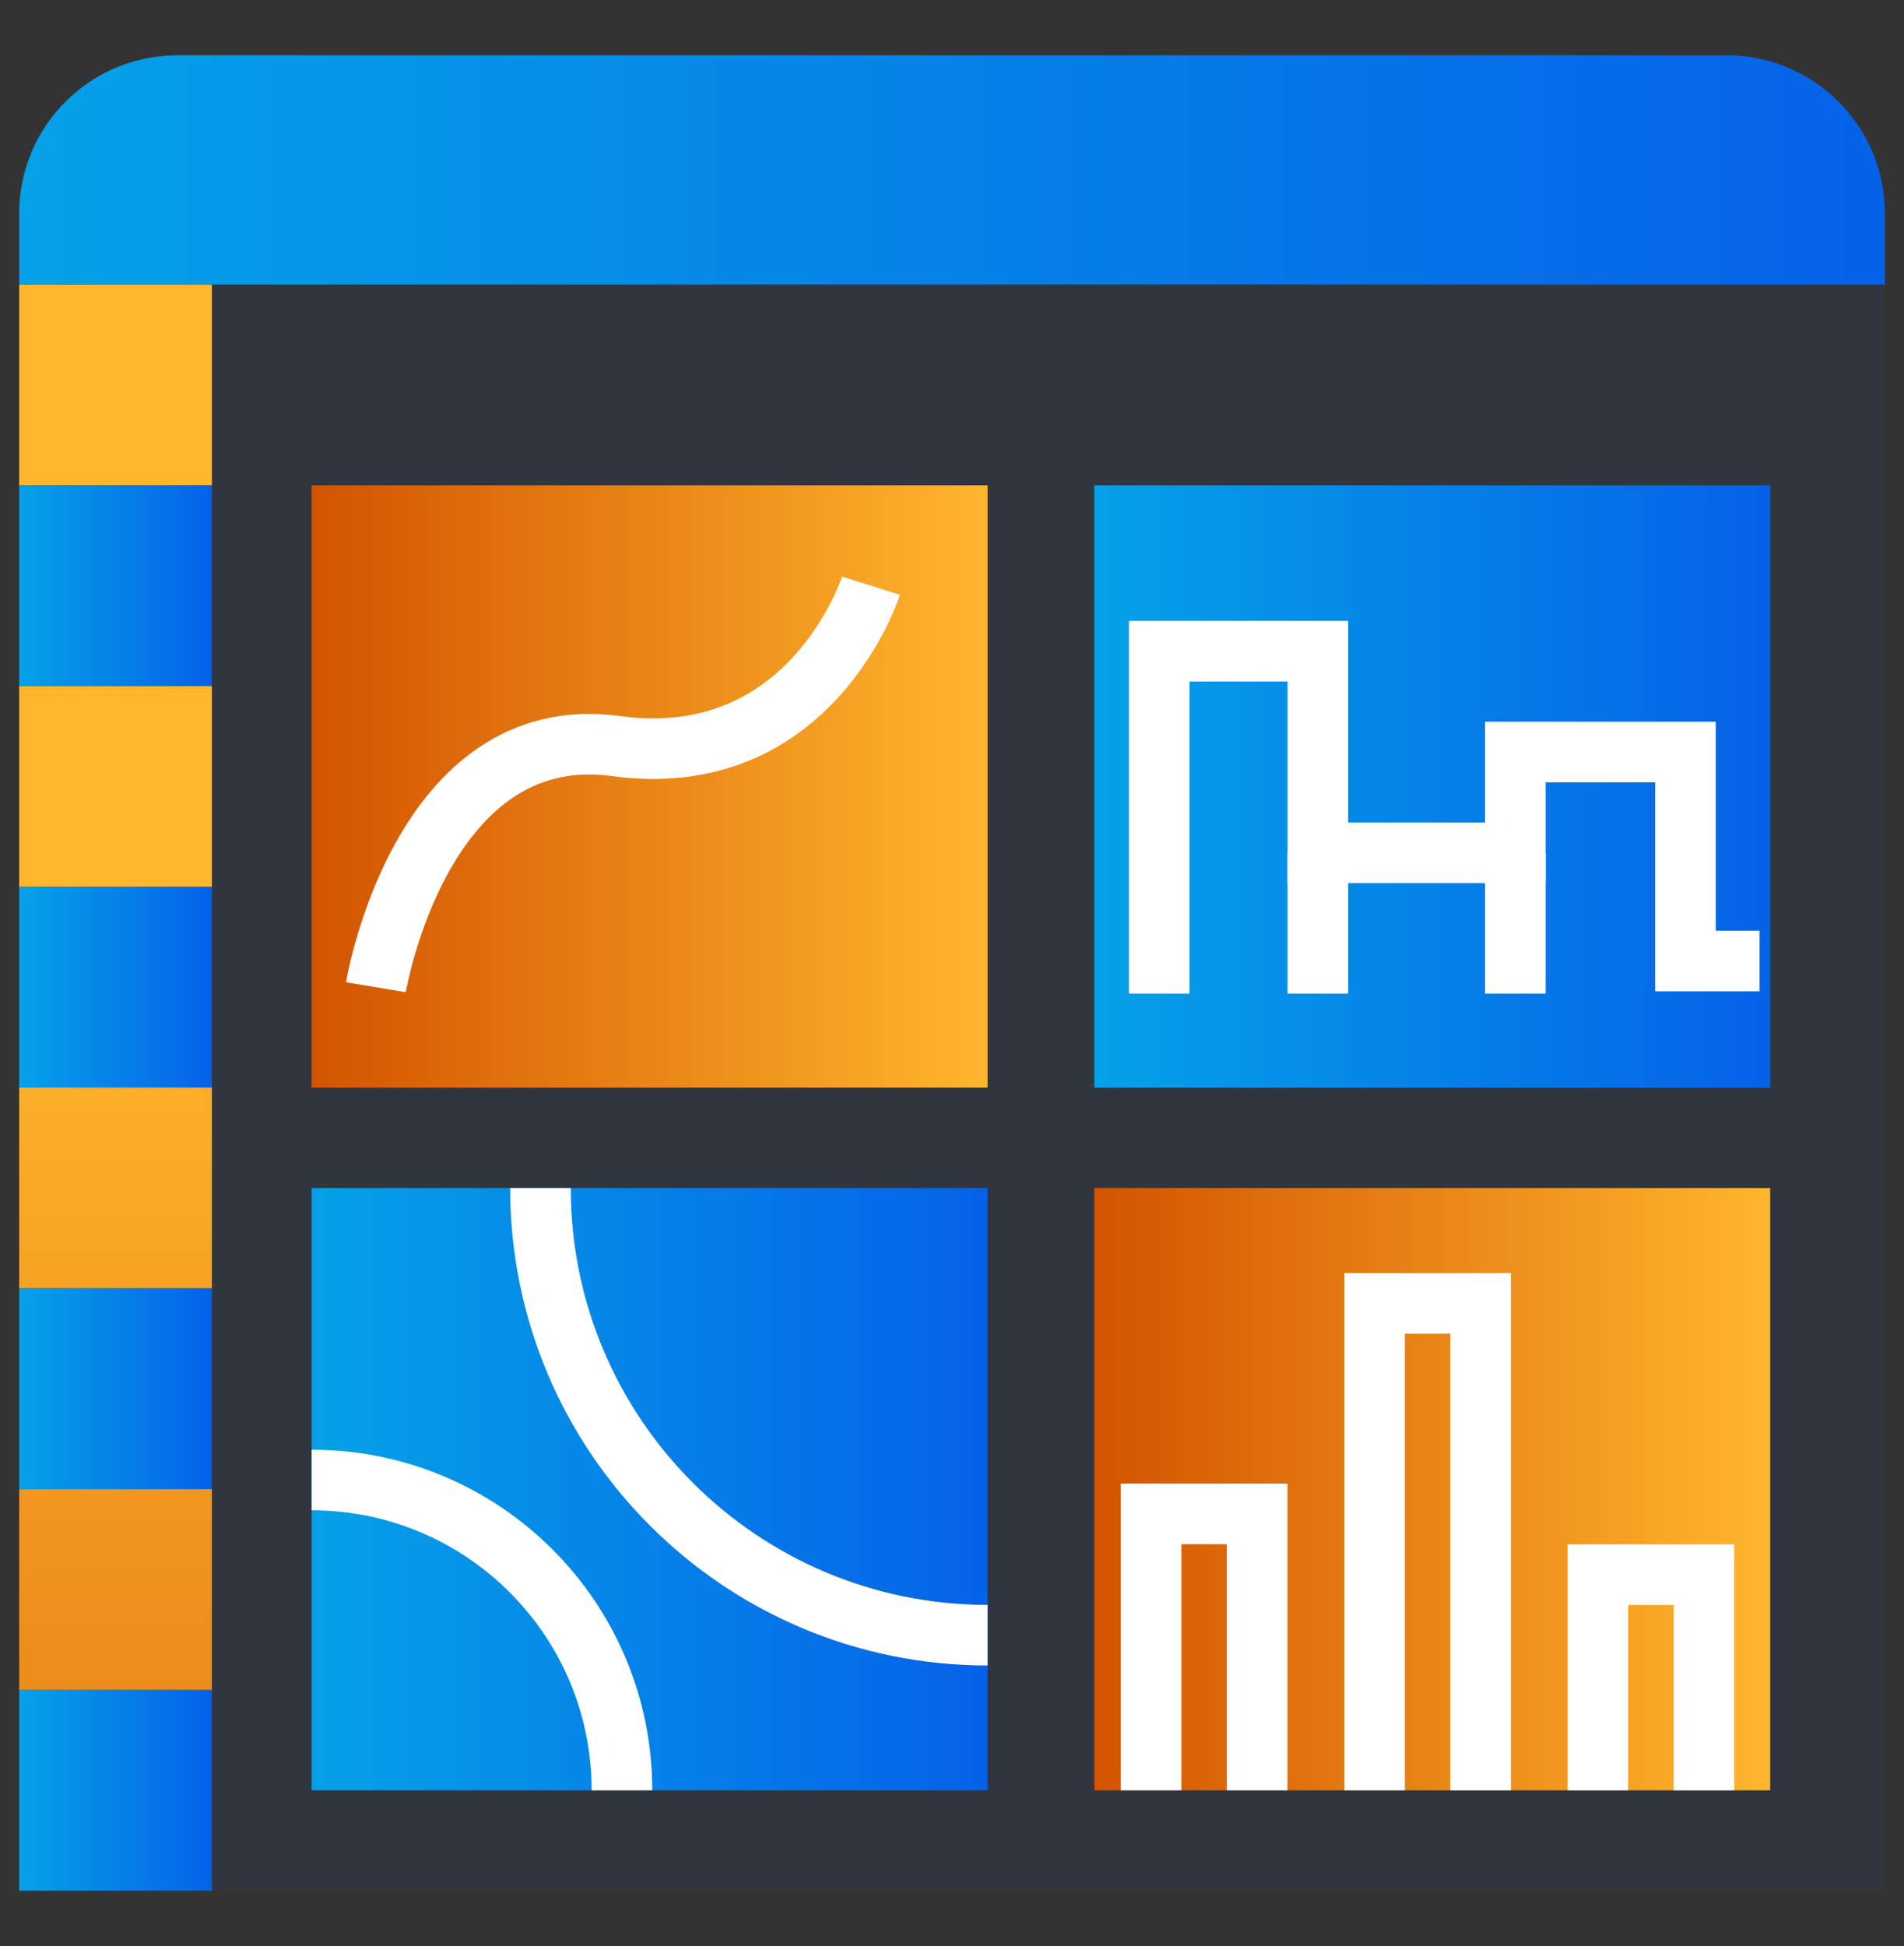
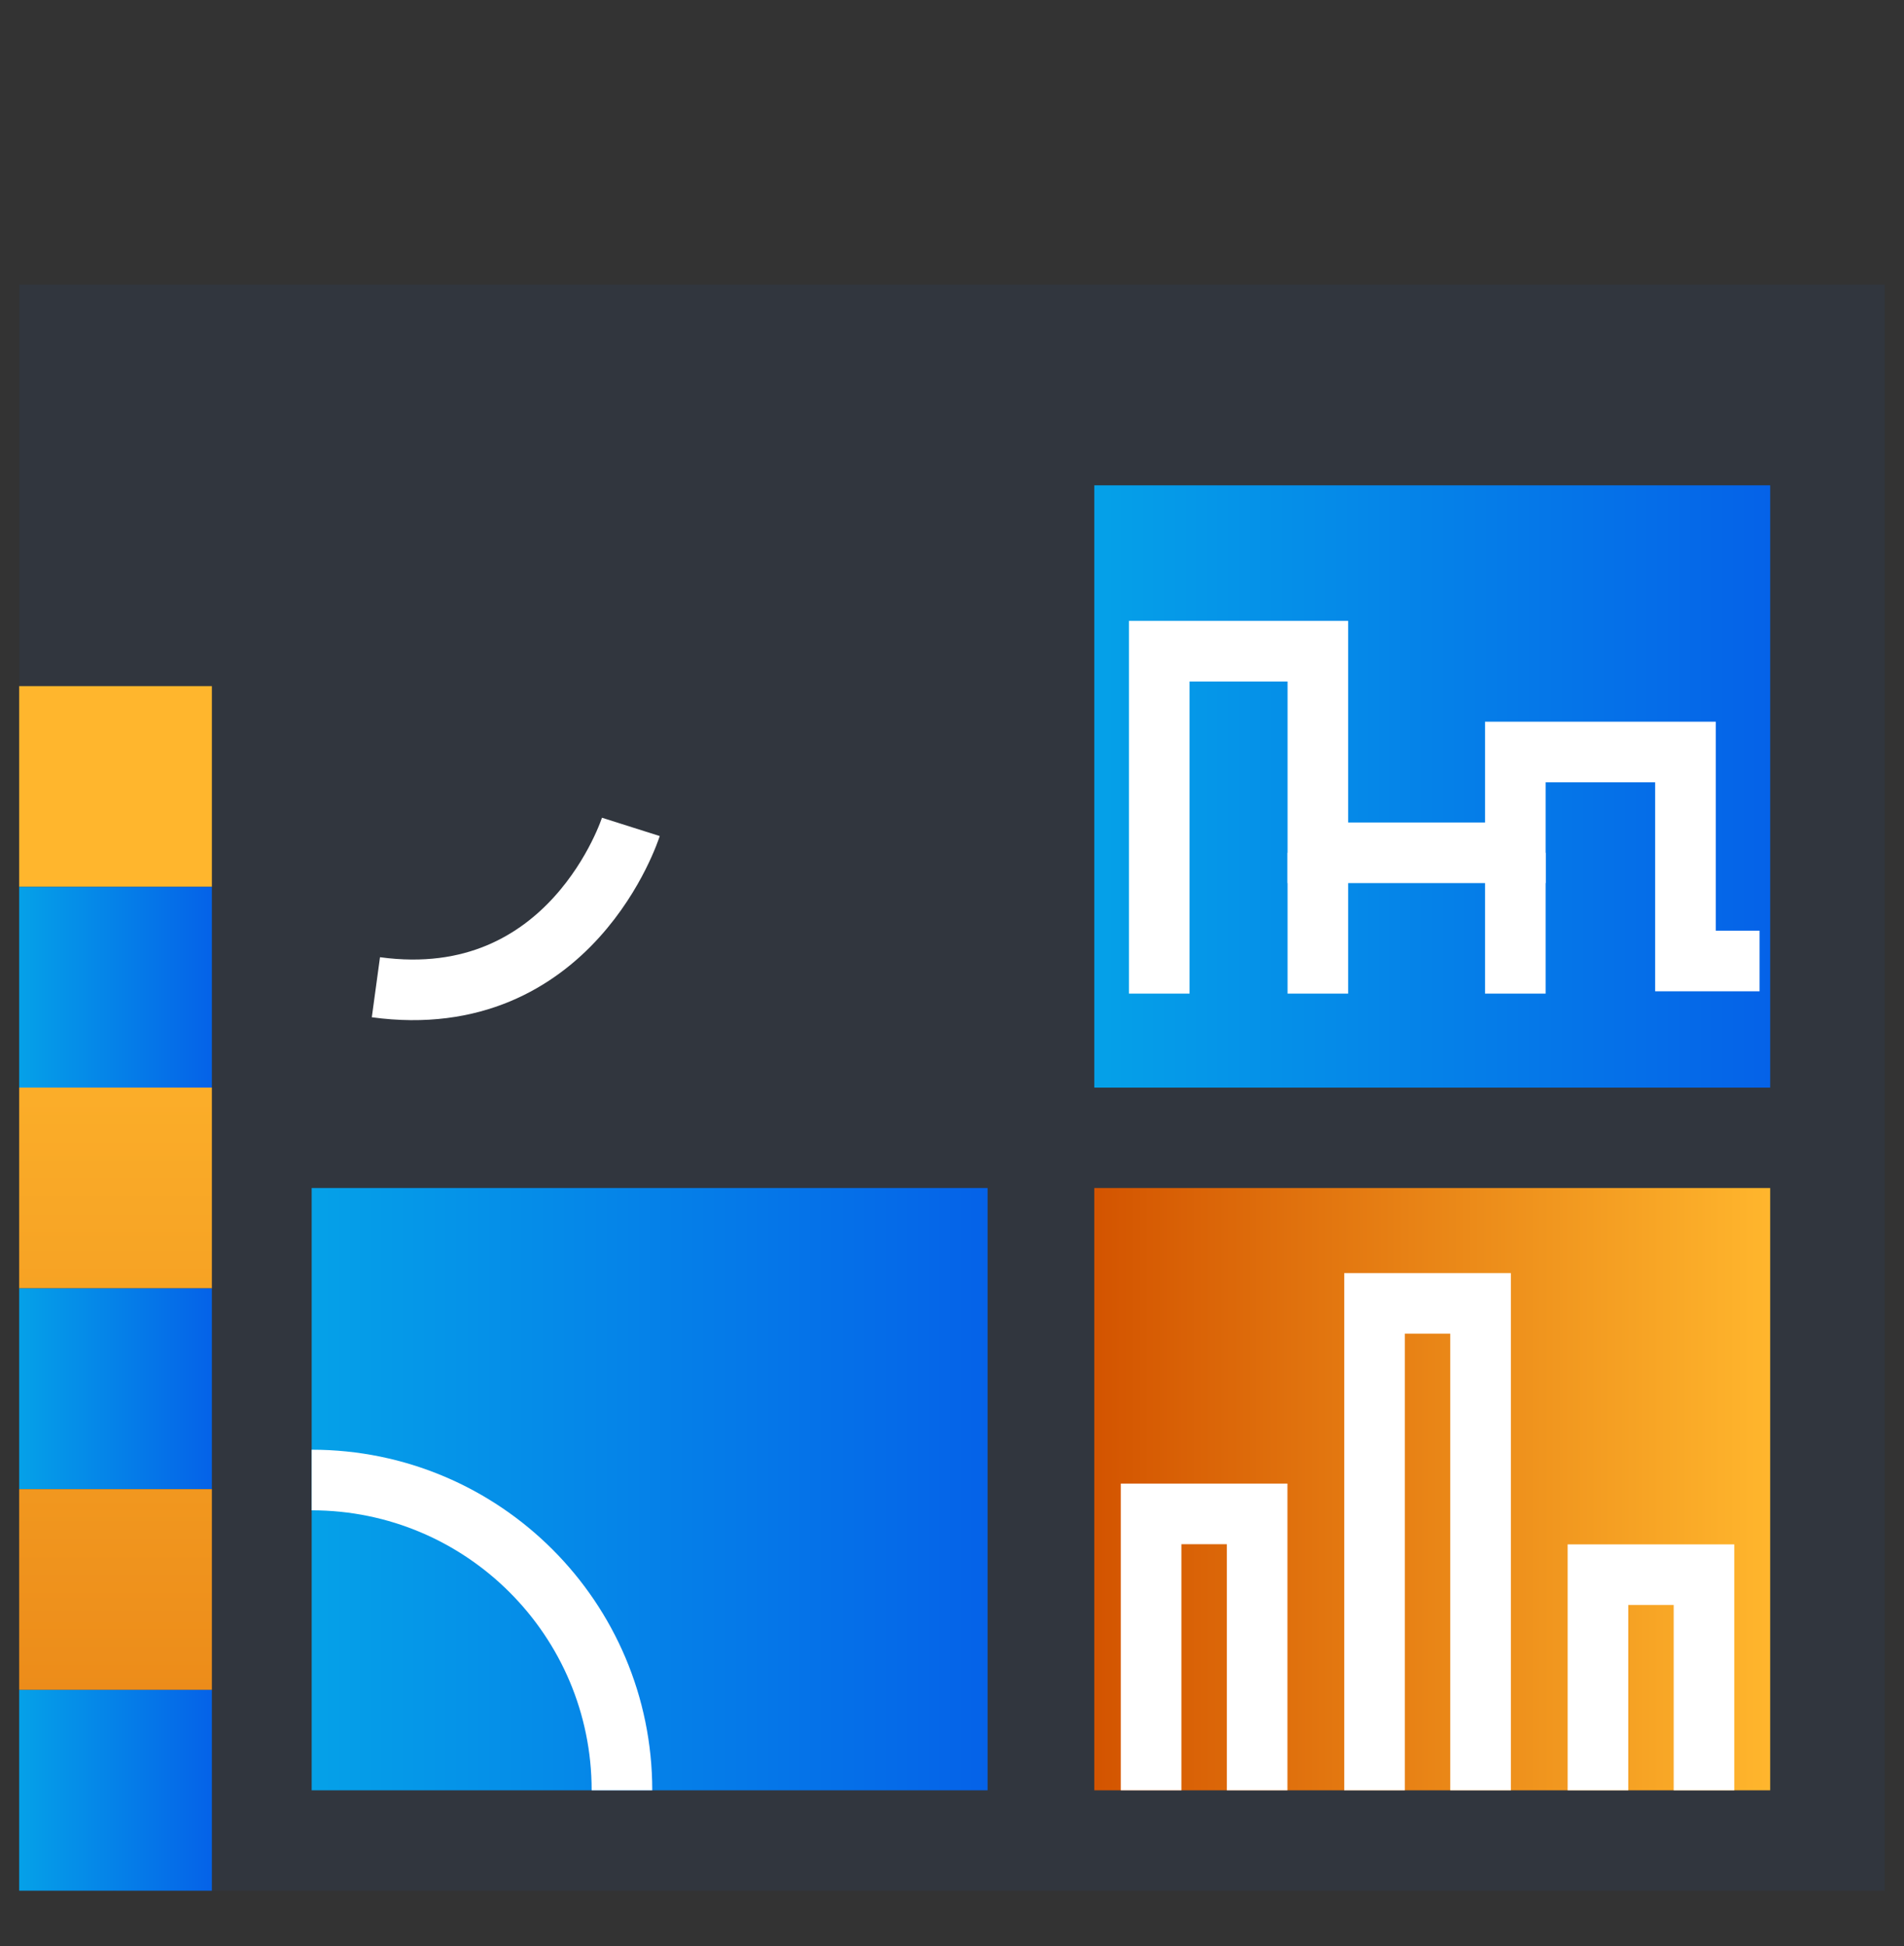
<svg xmlns="http://www.w3.org/2000/svg" xmlns:xlink="http://www.w3.org/1999/xlink" id="Layer_1" viewBox="0 0 146.772 150">
  <rect x="0" y="0" width="146.772" height="150" fill="#333333" stroke="none" />
  <defs>
    <style>.cls-1{fill:url(#linear-gradient-2);}.cls-2{fill:#1860d3;opacity:.07;}.cls-3{fill:url(#linear-gradient-6);}.cls-4{fill:url(#linear-gradient-11);}.cls-5{fill:url(#linear-gradient-10);}.cls-6{fill:url(#linear-gradient-5);}.cls-7{fill:none;stroke:#fff;stroke-miterlimit:10;stroke-width:4.672px;}.cls-8{fill:url(#linear-gradient-7);}.cls-9{fill:url(#linear-gradient-9);}.cls-10{fill:url(#linear-gradient-3);}.cls-11{fill:url(#linear-gradient);}.cls-12{fill:url(#linear-gradient-4);}.cls-13{fill:url(#linear-gradient-8);}.cls-14{fill:url(#linear-gradient-12);}.cls-15{fill:url(#linear-gradient-13);}</style>
    <linearGradient id="linear-gradient" x1="1.479" y1="13.099" x2="145.293" y2="13.099" gradientTransform="translate(146.772 26.198) rotate(180)" gradientUnits="userSpaceOnUse">
      <stop offset="0" stop-color="#05a1e8" />
      <stop offset="1" stop-color="#0562e8" />
    </linearGradient>
    <linearGradient id="linear-gradient-2" x1="8.906" y1="208.259" x2="8.906" y2="72.076" gradientUnits="userSpaceOnUse">
      <stop offset="0" stop-color="#d35400" />
      <stop offset="1" stop-color="#ffb62d" />
    </linearGradient>
    <linearGradient id="linear-gradient-3" x1="1.479" y1="45.148" x2="16.332" y2="45.148" gradientTransform="matrix(1, 0, 0, 1, 0, 0)" xlink:href="#linear-gradient" />
    <linearGradient id="linear-gradient-4" x1="8.906" x2="8.906" xlink:href="#linear-gradient-2" />
    <linearGradient id="linear-gradient-5" x1="1.479" y1="76.098" x2="16.332" y2="76.098" gradientTransform="matrix(1, 0, 0, 1, 0, 0)" xlink:href="#linear-gradient" />
    <linearGradient id="linear-gradient-6" x1="8.906" x2="8.906" xlink:href="#linear-gradient-2" />
    <linearGradient id="linear-gradient-7" x1="1.479" y1="107.049" x2="16.332" y2="107.049" gradientTransform="matrix(1, 0, 0, 1, 0, 0)" xlink:href="#linear-gradient" />
    <linearGradient id="linear-gradient-8" x1="8.906" x2="8.906" xlink:href="#linear-gradient-2" />
    <linearGradient id="linear-gradient-9" x1="1.479" y1="138" x2="16.332" y2="138" gradientTransform="matrix(1, 0, 0, 1, 0, 0)" xlink:href="#linear-gradient" />
    <linearGradient id="linear-gradient-10" x1="24.026" y1="60.623" x2="76.128" y2="60.623" xlink:href="#linear-gradient-2" />
    <linearGradient id="linear-gradient-11" x1="84.355" y1="60.623" x2="136.457" y2="60.623" gradientTransform="matrix(1, 0, 0, 1, 0, 0)" xlink:href="#linear-gradient" />
    <linearGradient id="linear-gradient-12" x1="24.026" y1="114.787" x2="76.128" y2="114.787" gradientTransform="matrix(1, 0, 0, 1, 0, 0)" xlink:href="#linear-gradient" />
    <linearGradient id="linear-gradient-13" x1="84.355" y1="114.787" x2="136.457" y2="114.787" xlink:href="#linear-gradient-2" />
  </defs>
-   <path class="cls-11" d="M1.479,4.263H145.293v5.484c0,6.727-5.461,12.188-12.188,12.188H13.666c-6.727,0-12.188-5.461-12.188-12.188V4.263h0Z" transform="translate(146.772 26.198) rotate(-180)" />
  <rect class="cls-2" x="1.479" y="21.935" width="143.814" height="123.802" />
  <g>
-     <rect class="cls-1" x="1.479" y="21.935" width="14.854" height="15.475" />
-     <rect class="cls-10" x="1.479" y="37.41" width="14.854" height="15.475" />
    <rect class="cls-12" x="1.479" y="52.886" width="14.854" height="15.475" />
    <rect class="cls-6" x="1.479" y="68.361" width="14.854" height="15.475" />
    <rect class="cls-3" x="1.479" y="83.836" width="14.854" height="15.475" />
    <rect class="cls-8" x="1.479" y="99.311" width="14.854" height="15.475" />
    <rect class="cls-13" x="1.479" y="114.787" width="14.854" height="15.475" />
    <rect class="cls-9" x="1.479" y="130.262" width="14.854" height="15.475" />
  </g>
-   <rect class="cls-5" x="24.026" y="37.41" width="52.102" height="46.426" />
  <rect class="cls-4" x="84.355" y="37.41" width="52.102" height="46.426" />
  <rect class="cls-14" x="24.026" y="91.574" width="52.102" height="46.426" />
  <rect class="cls-15" x="84.355" y="91.574" width="52.102" height="46.426" />
-   <path class="cls-7" d="M28.977,76.098s3.428-20.647,18.51-18.591c15.082,2.057,19.653-12.36,19.653-12.36" />
+   <path class="cls-7" d="M28.977,76.098c15.082,2.057,19.653-12.36,19.653-12.36" />
  <g>
    <polyline class="cls-7" points="135.638 74.075 129.925 74.075 129.925 57.965 116.811 57.965 116.811 65.734 101.589 65.734 101.589 50.195 89.363 50.195 89.363 76.589" />
    <line class="cls-7" x1="116.811" y1="65.734" x2="116.811" y2="76.589" />
    <line class="cls-7" x1="101.589" y1="65.734" x2="101.589" y2="76.589" />
  </g>
  <path class="cls-7" d="M47.944,138c0-13.21-10.709-23.918-23.918-23.918" />
-   <path class="cls-7" d="M41.661,91.574c0,19.035,15.431,34.467,34.467,34.467" />
  <polyline class="cls-7" points="88.735 138 88.735 116.694 96.908 116.694 96.908 138" />
  <polyline class="cls-7" points="123.18 138 123.18 121.379 131.354 121.379 131.354 138" />
  <polyline class="cls-7" points="105.957 138 105.957 100.469 114.131 100.469 114.131 138" />
</svg>